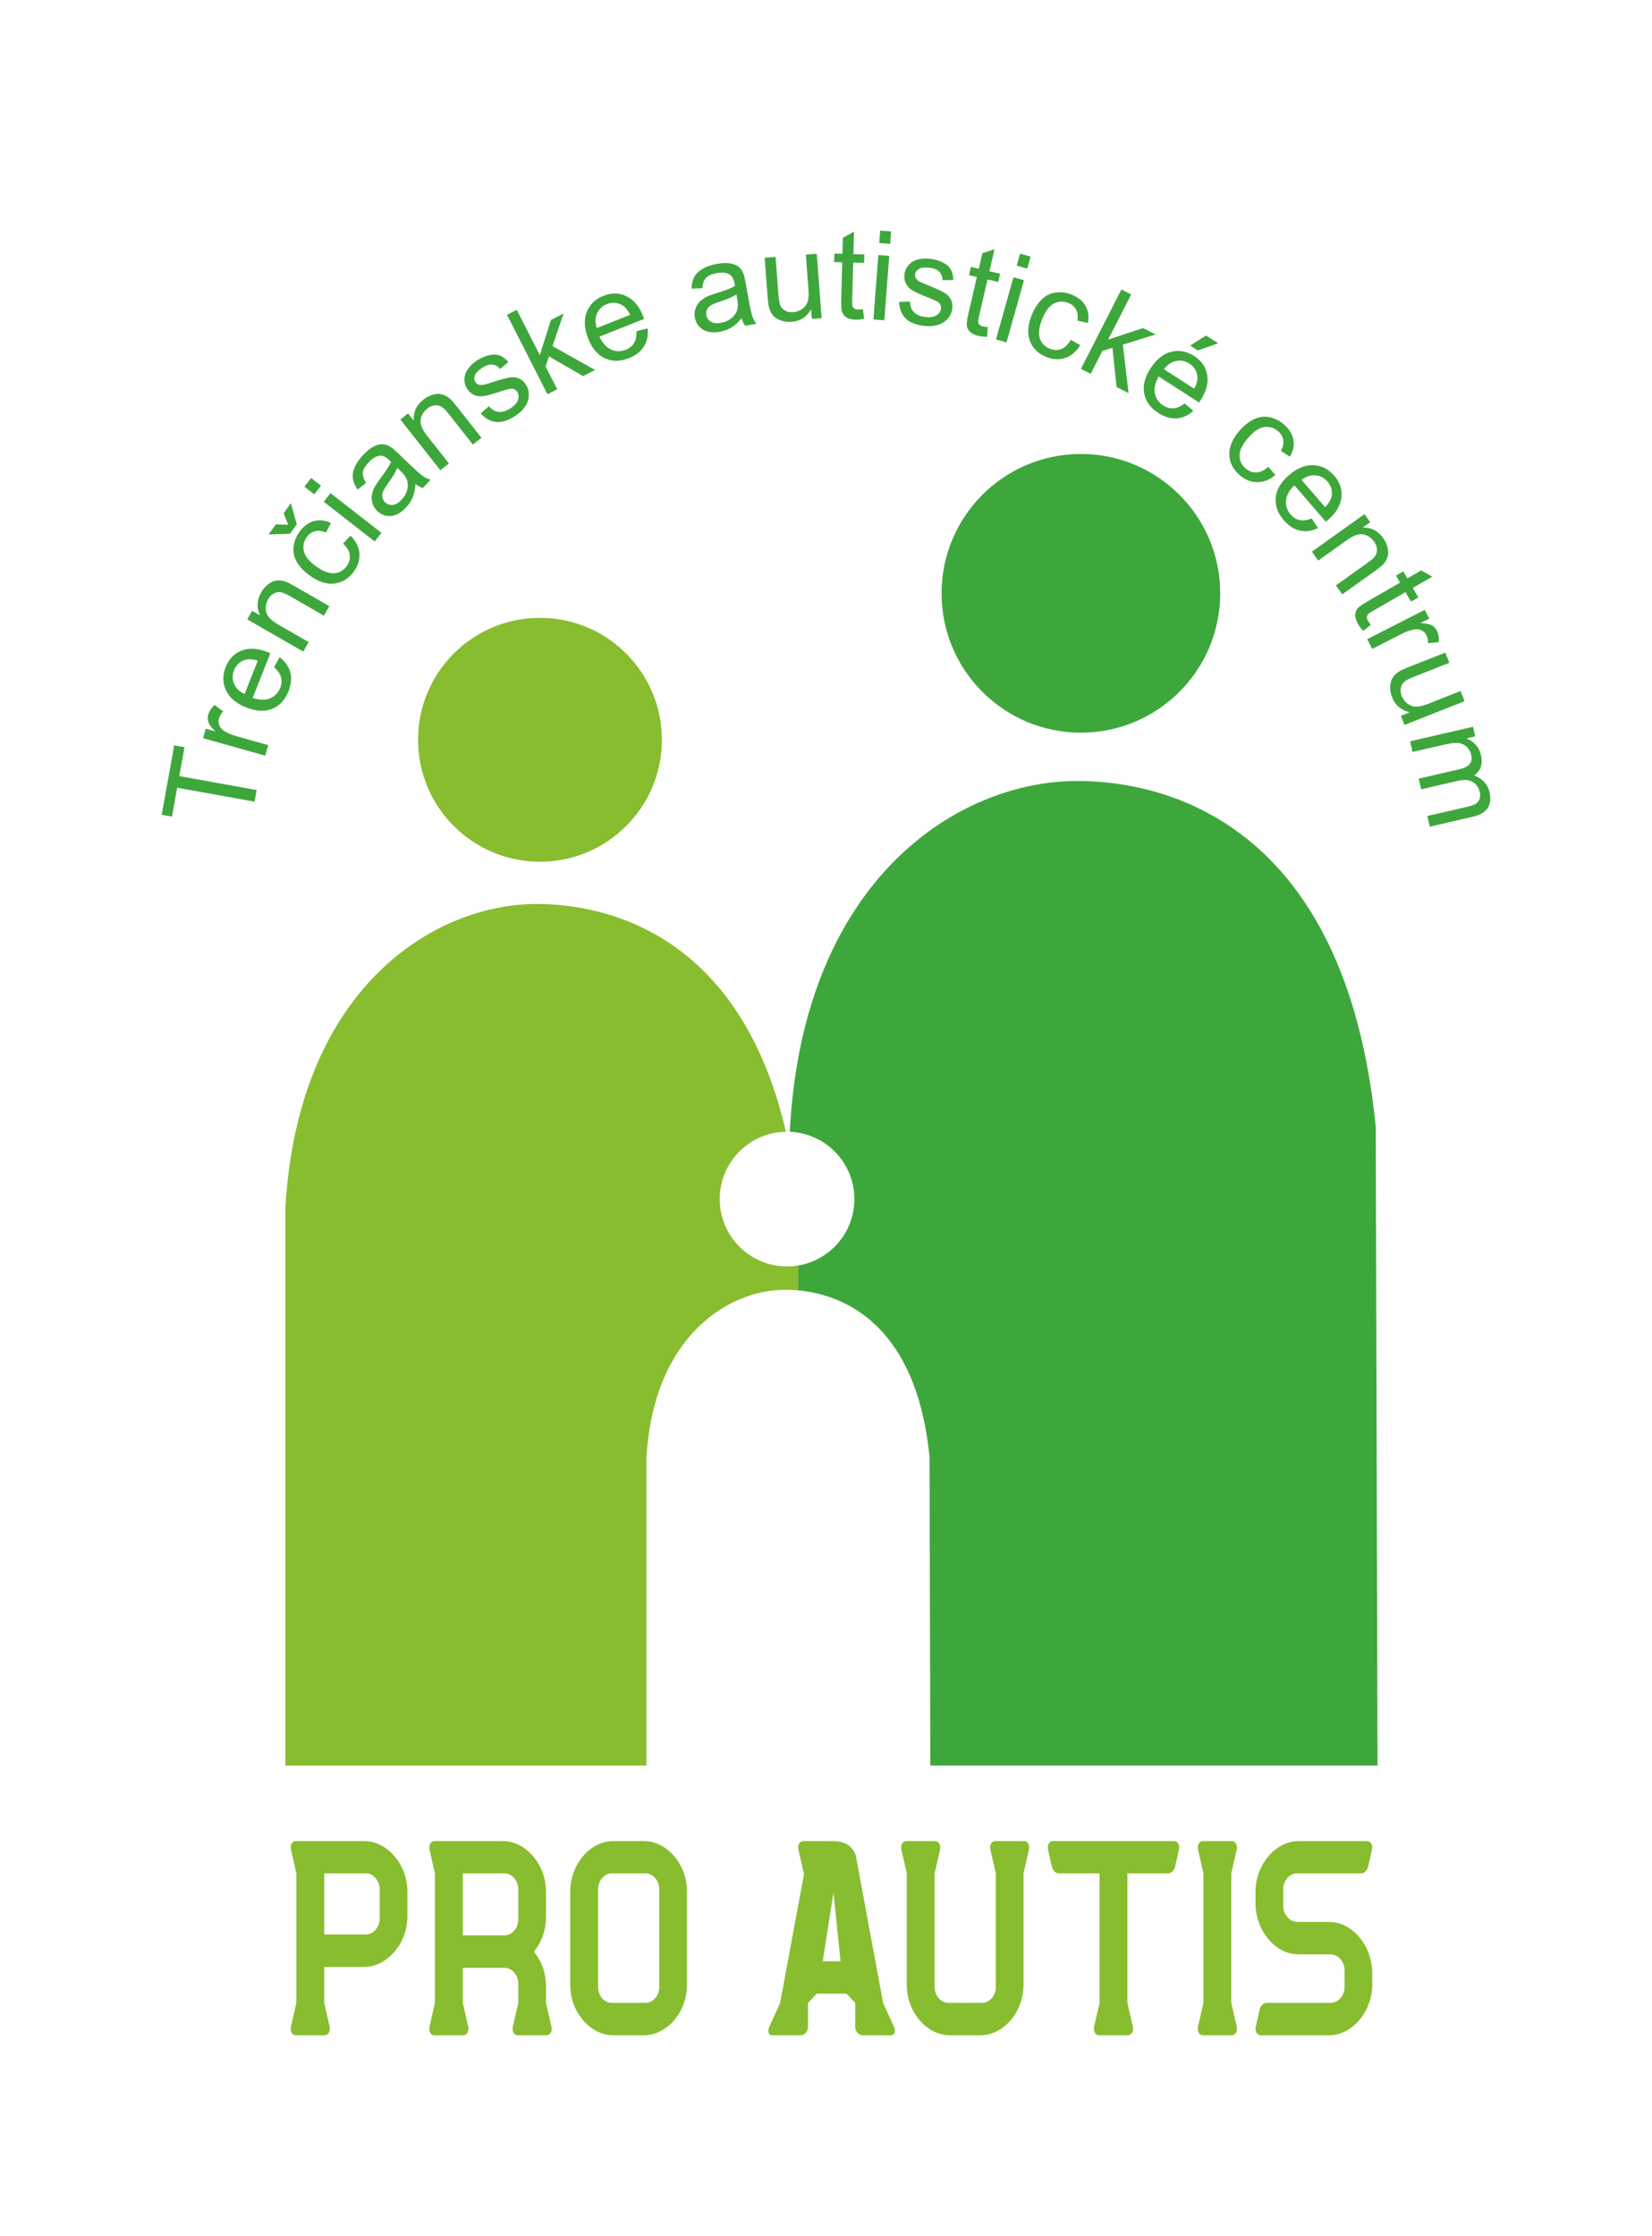
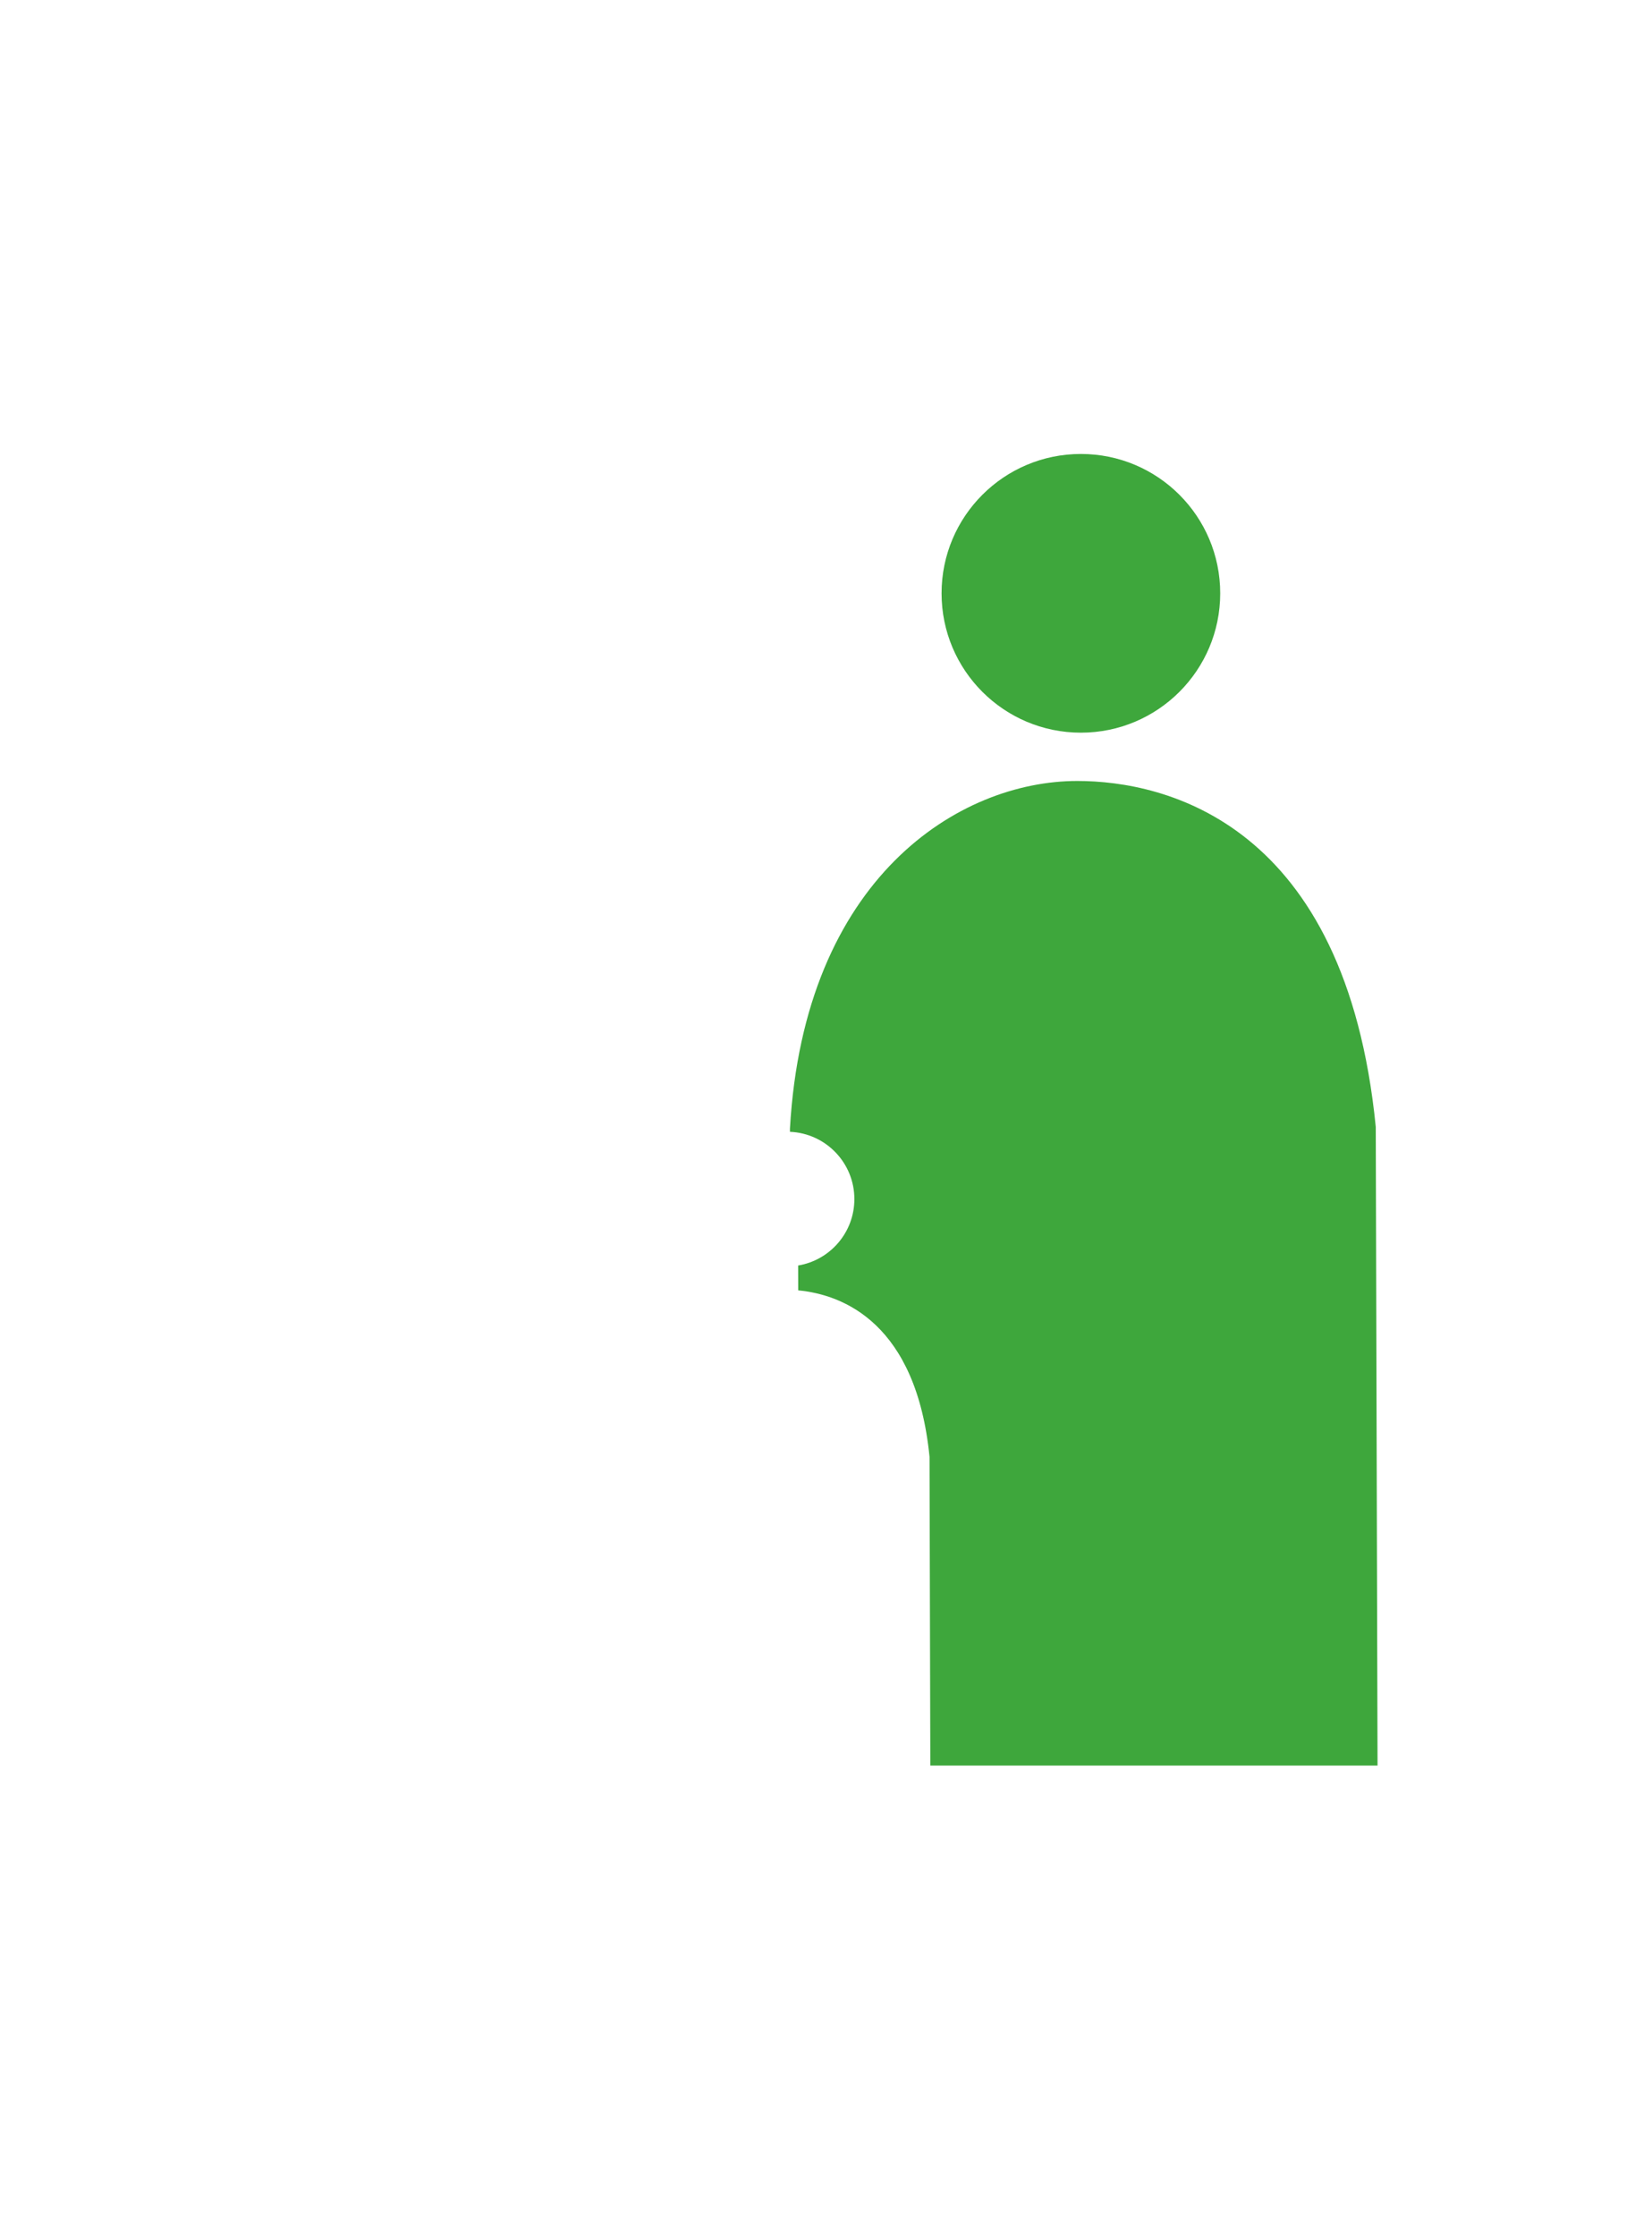
<svg xmlns="http://www.w3.org/2000/svg" version="1.1" width="150px" height="203px" viewBox="0 0 299.026 379.668">
  <g id="layer_1" data-name="Layer 1">
-     <path transform="matrix(1,0,0,-1,1,378.668)" d="M96.737 279.366C108.924 279.366 118.805 269.486 118.805 257.298 118.805 245.111 108.924 235.23 96.737 235.23 84.549 235.23 74.669 245.111 74.669 257.298 74.669 269.486 84.549 279.366 96.737 279.366ZM116.012 71.666H50.654V172.522C52.898 212.269 77.463 227.582 96.161 227.582 108.692 227.582 132.956 222.244 141.257 186.365 134.621 186.256 129.274 180.843 129.274 174.18 129.274 167.45 134.73 161.994 141.461 161.994 142.146 161.994 142.818 162.051 143.472 162.16L143.484 157.659C142.646 157.738 141.86 157.77 141.143 157.77 130.817 157.77 117.251 149.313 116.012 127.363Z" fill="#88bd2f" fill-rule="evenodd" />
    <path transform="matrix(1,0,0,-1,1,378.668)" d="M194.651 309.022C208.578 309.022 219.869 297.731 219.869 283.803 219.869 269.876 208.578 258.585 194.651 258.585 180.723 258.585 169.432 269.876 169.432 283.803 169.432 297.731 180.723 309.022 194.651 309.022ZM248.346 71.666H167.397L167.254 127.518C164.864 151.642 151.671 156.892 143.484 157.659L143.472 162.16C149.246 163.119 153.648 168.135 153.648 174.18 153.648 180.734 148.474 186.08 141.987 186.355V186.922C144.553 232.345 172.625 249.844 193.993 249.844 209.953 249.844 242.573 242.277 248.025 187.243Z" fill="#3ea73c" fill-rule="evenodd" />
-     <path transform="matrix(1,0,0,-1,1,378.668)" d="M45.08 246.1 31.071 248.623 30.129 243.393 28.267 243.728 30.531 256.296 32.393 255.96 31.451 250.729 45.459 248.205ZM47.015 254.426 35.762 257.586 36.243 259.299 37.967 258.815C37.291 259.477 36.877 260.03 36.728 260.473 36.576 260.917 36.565 261.361 36.689 261.806 36.87 262.449 37.256 263.046 37.844 263.598L39.414 262.425C39.023 262.036 38.763 261.609 38.633 261.146 38.516 260.731 38.538 260.323 38.696 259.925 38.852 259.525 39.133 259.193 39.538 258.927 40.154 258.524 40.866 258.211 41.671 257.985L47.551 256.334ZM48.607 270.433 49.612 272.239C50.602 271.504 51.244 270.608 51.534 269.556 51.824 268.505 51.722 267.35 51.224 266.091 50.596 264.505 49.61 263.443 48.265 262.901 46.924 262.359 45.369 262.437 43.606 263.135 41.784 263.856 40.552 264.885 39.919 266.222 39.282 267.56 39.262 268.977 39.855 270.474 40.428 271.923 41.389 272.911 42.74 273.438 44.091 273.965 45.663 273.875 47.453 273.166 47.561 273.124 47.724 273.055 47.938 272.962L44.733 264.869C45.95 264.468 46.998 264.441 47.87 264.798 48.74 265.152 49.358 265.783 49.716 266.688 49.983 267.361 50.033 268.007 49.864 268.623 49.698 269.242 49.278 269.844 48.607 270.433ZM43.267 265.571 45.663 271.623C44.717 271.905 43.94 271.941 43.332 271.742 42.393 271.44 41.736 270.82 41.367 269.888 41.032 269.043 41.035 268.223 41.372 267.424 41.71 266.627 42.342 266.01 43.267 265.571ZM53.888 273.26 43.757 279.091 44.645 280.633 46.083 279.806C45.407 281.182 45.475 282.572 46.282 283.974 46.634 284.585 47.067 285.081 47.579 285.467 48.091 285.852 48.601 286.069 49.102 286.118 49.603 286.168 50.128 286.103 50.674 285.924 51.029 285.802 51.604 285.515 52.398 285.057L58.618 281.477 57.629 279.759 51.474 283.302C50.775 283.705 50.213 283.941 49.792 284.006 49.37 284.072 48.957 283.993 48.554 283.775 48.154 283.554 47.82 283.214 47.557 282.759 47.139 282.03 47.007 281.269 47.167 280.471 47.325 279.675 48.054 278.904 49.349 278.159L54.876 274.977ZM61.1 292.809 62.444 294.23C63.405 293.283 63.939 292.24 64.047 291.09 64.154 289.94 63.836 288.845 63.098 287.808 62.173 286.508 61.003 285.764 59.592 285.581 58.178 285.394 56.68 285.865 55.095 286.993 54.068 287.724 53.294 288.533 52.764 289.421 52.239 290.306 52.029 291.234 52.142 292.204 52.251 293.173 52.596 294.065 53.179 294.885 53.913 295.916 54.776 296.577 55.764 296.86 56.756 297.145 57.798 297.038 58.89 296.538L58.018 294.809C57.273 295.114 56.605 295.193 56.009 295.041 55.418 294.89 54.929 294.547 54.546 294.009 53.967 293.195 53.788 292.328 54.005 291.404 54.228 290.48 54.965 289.573 56.225 288.677 57.504 287.767 58.604 287.352 59.53 287.43 60.459 287.511 61.204 287.944 61.764 288.729 62.216 289.366 62.4 290.032 62.312 290.731 62.229 291.43 61.825 292.123 61.1 292.809ZM51.161 296.205 50.35 298.289 51.657 300.124 52.714 296.289 51.499 294.583 47.621 294.454 48.927 296.289ZM55.883 301.72 54.107 303.106 55.327 304.668 57.103 303.282ZM66.82 293.184 57.605 300.376 58.825 301.938 68.039 294.747ZM74.198 303.595C74.144 302.63 73.971 301.814 73.69 301.143 73.408 300.473 72.998 299.858 72.459 299.294 71.573 298.365 70.665 297.866 69.735 297.799 68.808 297.73 67.991 298.031 67.288 298.703 66.874 299.097 66.588 299.552 66.425 300.066 66.264 300.583 66.228 301.089 66.312 301.59 66.398 302.094 66.568 302.586 66.827 303.07 67.023 303.423 67.359 303.916 67.831 304.551 68.799 305.838 69.449 306.851 69.78 307.578 69.59 307.77 69.468 307.892 69.416 307.941 68.835 308.496 68.296 308.752 67.798 308.709 67.124 308.651 66.444 308.257 65.754 307.534 65.109 306.859 64.751 306.245 64.682 305.699 64.61 305.151 64.803 304.515 65.257 303.785L63.725 302.571C63.246 303.271 62.96 303.944 62.87 304.59 62.781 305.235 62.903 305.929 63.23 306.674 63.558 307.414 64.072 308.154 64.767 308.882 65.457 309.604 66.103 310.113 66.707 310.403 67.308 310.69 67.839 310.822 68.299 310.788 68.759 310.754 69.227 310.592 69.704 310.303 69.992 310.116 70.455 309.721 71.088 309.117L72.989 307.303C74.317 306.036 75.184 305.265 75.597 304.985 76.007 304.702 76.46 304.497 76.952 304.36L75.522 302.861C75.082 303.005 74.641 303.25 74.198 303.595ZM70.913 306.514C70.626 305.79 70.059 304.837 69.211 303.655 68.73 302.982 68.426 302.473 68.299 302.128 68.171 301.783 68.147 301.447 68.221 301.122 68.298 300.795 68.459 300.512 68.708 300.273 69.086 299.913 69.541 299.754 70.071 299.803 70.6 299.853 71.133 300.155 71.663 300.711 72.189 301.262 72.539 301.868 72.71 302.531 72.88 303.188 72.855 303.819 72.632 304.416 72.456 304.879 72.053 305.409 71.426 306.008ZM78.705 306.078 71.469 315.257 72.867 316.359 73.893 315.057C73.778 316.585 74.358 317.851 75.629 318.852 76.183 319.289 76.769 319.588 77.387 319.755 78.006 319.923 78.561 319.935 79.043 319.795 79.527 319.655 79.991 319.399 80.431 319.029 80.715 318.784 81.142 318.304 81.709 317.584L86.152 311.948 84.595 310.721 80.199 316.299C79.7 316.932 79.266 317.36 78.899 317.577 78.532 317.795 78.119 317.876 77.664 317.822 77.21 317.766 76.774 317.576 76.361 317.25 75.701 316.729 75.297 316.072 75.148 315.271 74.998 314.473 75.389 313.487 76.314 312.314L80.262 307.305ZM86.01 316.341 87.491 317.663C88.005 317.06 88.588 316.721 89.239 316.638 89.887 316.558 90.595 316.761 91.354 317.247 92.121 317.738 92.592 318.257 92.765 318.809 92.936 319.355 92.888 319.842 92.618 320.262 92.378 320.639 92.02 320.828 91.551 320.831 91.221 320.829 90.533 320.653 89.481 320.305 88.065 319.83 87.05 319.555 86.432 319.477 85.816 319.402 85.26 319.484 84.761 319.726 84.265 319.966 83.86 320.326 83.553 320.807 83.272 321.247 83.114 321.716 83.075 322.217 83.038 322.719 83.112 323.203 83.299 323.67 83.436 324.026 83.687 324.413 84.048 324.832 84.413 325.252 84.847 325.623 85.359 325.951 86.131 326.445 86.878 326.767 87.603 326.915 88.33 327.068 88.954 327.04 89.476 326.839 89.995 326.631 90.514 326.246 91.026 325.674L89.541 324.403C89.14 324.868 88.668 325.132 88.13 325.194 87.592 325.255 87.002 325.077 86.354 324.663 85.592 324.175 85.126 323.698 84.961 323.237 84.798 322.775 84.824 322.373 85.04 322.035 85.178 321.82 85.37 321.666 85.617 321.579 85.866 321.489 86.173 321.477 86.539 321.546 86.747 321.589 87.325 321.759 88.282 322.059 89.658 322.499 90.646 322.766 91.242 322.866 91.837 322.966 92.392 322.907 92.901 322.698 93.414 322.488 93.85 322.098 94.214 321.529 94.568 320.976 94.742 320.351 94.729 319.652 94.717 318.954 94.492 318.275 94.054 317.616 93.612 316.954 93.006 316.379 92.233 315.885 90.957 315.068 89.809 314.708 88.801 314.807 87.791 314.909 86.863 315.42 86.01 316.341ZM98.094 319.83 90.776 334.2 92.542 335.099 96.71 326.915 98.73 333.272 101.011 334.433 99.008 328.539 106.717 324.222 104.543 323.115 98.374 326.675 97.756 324.861 99.86 320.73ZM114.216 331.24 116.221 331.744C116.362 330.519 116.149 329.438 115.581 328.507 115.013 327.575 114.101 326.859 112.842 326.36 111.257 325.733 109.807 325.724 108.492 326.334 107.178 326.94 106.171 328.128 105.473 329.89 104.751 331.712 104.658 333.314 105.199 334.691 105.738 336.072 106.757 337.056 108.255 337.649 109.703 338.223 111.081 338.199 112.39 337.575 113.699 336.95 114.71 335.743 115.418 333.953 115.461 333.845 115.523 333.68 115.601 333.461L107.508 330.256C108.049 329.094 108.746 328.312 109.603 327.921 110.457 327.528 111.34 327.51 112.245 327.868 112.918 328.135 113.423 328.541 113.757 329.085 114.094 329.63 114.246 330.348 114.216 331.24ZM107.016 331.805 113.067 334.201C112.625 335.085 112.12 335.675 111.559 335.982 110.696 336.459 109.794 336.515 108.862 336.146 108.017 335.811 107.421 335.248 107.069 334.455 106.72 333.663 106.703 332.779 107.016 331.805ZM133.243 333.586C132.629 332.838 132.009 332.28 131.386 331.905 130.763 331.53 130.069 331.275 129.301 331.137 128.037 330.909 127.01 331.041 126.22 331.536 125.429 332.027 124.948 332.752 124.776 333.709 124.675 334.271 124.712 334.808 124.883 335.318 125.058 335.83 125.327 336.26 125.69 336.616 126.058 336.972 126.484 337.27 126.979 337.508 127.346 337.677 127.908 337.877 128.663 338.112 130.203 338.58 131.327 339.015 132.023 339.407 131.982 339.675 131.956 339.845 131.943 339.915 131.801 340.706 131.515 341.231 131.087 341.489 130.509 341.839 129.728 341.923 128.745 341.746 127.825 341.581 127.175 341.296 126.796 340.896 126.415 340.495 126.196 339.869 126.132 339.011L124.179 338.933C124.205 339.782 124.371 340.494 124.68 341.068 124.988 341.642 125.495 342.13 126.199 342.539 126.901 342.944 127.751 343.238 128.742 343.416 129.725 343.593 130.547 343.623 131.206 343.501 131.861 343.379 132.367 343.173 132.718 342.874 133.07 342.574 133.353 342.168 133.567 341.653 133.69 341.332 133.831 340.74 133.986 339.879L134.452 337.293C134.777 335.487 135.023 334.352 135.191 333.883 135.356 333.413 135.601 332.98 135.917 332.58L133.878 332.212C133.608 332.587 133.397 333.045 133.243 333.586ZM132.309 337.88C131.652 337.464 130.631 337.028 129.249 336.574 128.464 336.314 127.919 336.083 127.612 335.879 127.306 335.675 127.088 335.418 126.956 335.112 126.825 334.803 126.789 334.479 126.85 334.139 126.942 333.626 127.216 333.229 127.673 332.956 128.13 332.684 128.738 332.615 129.494 332.751 130.244 332.885 130.884 333.168 131.412 333.603 131.937 334.033 132.29 334.558 132.461 335.172 132.592 335.65 132.579 336.316 132.425 337.169ZM145.952 333.462 145.82 335.195C145.014 333.804 143.838 333.052 142.284 332.934 141.599 332.882 140.949 332.964 140.334 333.18 139.719 333.401 139.251 333.697 138.933 334.071 138.615 334.45 138.376 334.921 138.216 335.488 138.108 335.872 138.02 336.483 137.956 337.321L137.407 344.533 139.383 344.684 139.874 338.235C139.953 337.206 140.047 336.513 140.152 336.163 140.315 335.652 140.608 335.268 141.034 335.003 141.458 334.738 141.963 334.626 142.554 334.671 143.147 334.716 143.689 334.908 144.182 335.251 144.675 335.593 145.011 336.036 145.188 336.573 145.362 337.11 145.412 337.878 145.337 338.87L144.862 345.101 146.838 345.252 147.726 333.596ZM155.19 335.217 155.414 333.461C154.855 333.36 154.354 333.313 153.919 333.325 153.202 333.344 152.65 333.471 152.259 333.711 151.87 333.95 151.601 334.254 151.449 334.63 151.298 335.006 151.24 335.788 151.271 336.978L151.45 343.71 149.987 343.748 150.028 345.279 151.491 345.24 151.568 348.13 153.581 349.267 153.472 345.188 155.454 345.135 155.413 343.604 153.432 343.657 153.249 336.812C153.234 336.246 153.259 335.881 153.325 335.717 153.389 335.554 153.498 335.424 153.653 335.322 153.808 335.224 154.032 335.169 154.325 335.161 154.543 335.156 154.832 335.175 155.19 335.217ZM158.15 347.198 158.321 349.443 160.298 349.293 160.126 347.047ZM157.097 333.365 157.984 345.019 159.96 344.869 159.073 333.214ZM161.738 336.537 163.721 336.606C163.731 335.814 163.962 335.18 164.409 334.7 164.855 334.223 165.529 333.927 166.424 333.815 167.328 333.701 168.022 333.799 168.508 334.113 168.989 334.423 169.263 334.827 169.326 335.323 169.381 335.766 169.227 336.141 168.868 336.443 168.615 336.653 167.972 336.957 166.941 337.363 165.549 337.904 164.594 338.342 164.069 338.677 163.547 339.015 163.172 339.433 162.944 339.938 162.716 340.44 162.636 340.976 162.707 341.542 162.772 342.06 162.951 342.521 163.241 342.931 163.534 343.341 163.901 343.665 164.343 343.905 164.677 344.09 165.117 344.227 165.662 344.318 166.211 344.408 166.783 344.415 167.387 344.339 168.295 344.226 169.076 343.995 169.728 343.644 170.384 343.297 170.845 342.876 171.117 342.388 171.384 341.896 171.537 341.268 171.565 340.5L169.609 340.474C169.6 341.088 169.406 341.593 169.031 341.984 168.657 342.375 168.089 342.616 167.326 342.713 166.428 342.825 165.765 342.758 165.344 342.508 164.923 342.259 164.685 341.932 164.636 341.534 164.604 341.281 164.652 341.04 164.787 340.815 164.921 340.586 165.149 340.38 165.474 340.199 165.662 340.1 166.215 339.86 167.142 339.479 168.481 338.936 169.411 338.509 169.933 338.205 170.455 337.901 170.844 337.5 171.1 337.014 171.36 336.524 171.446 335.945 171.362 335.275 171.28 334.623 171.013 334.032 170.557 333.504 170.101 332.974 169.493 332.597 168.735 332.371 167.973 332.145 167.137 332.09 166.228 332.205 164.724 332.394 163.612 332.851 162.901 333.573 162.19 334.298 161.804 335.284 161.738 336.537ZM177.793 331.978 177.662 330.212C177.095 330.225 176.594 330.279 176.17 330.377 175.472 330.538 174.956 330.773 174.62 331.086 174.287 331.398 174.083 331.749 174.01 332.148 173.937 332.547 174.035 333.325 174.304 334.485L175.822 341.045 174.396 341.375 174.741 342.867 176.166 342.537 176.818 345.353 179.017 346.066 178.097 342.09 180.029 341.643 179.683 340.152 177.753 340.599 176.209 333.927C176.082 333.375 176.032 333.013 176.065 332.84 176.095 332.668 176.176 332.517 176.308 332.387 176.44 332.26 176.649 332.161 176.934 332.096 177.146 332.046 177.434 332.008 177.793 331.978ZM183.033 343.102 183.642 345.271 185.55 344.734 184.941 342.566ZM179.283 329.746 182.443 340.998 184.351 340.463 181.19 329.209ZM192.823 329.688 194.525 328.723C193.834 327.563 192.95 326.795 191.859 326.416 190.768 326.036 189.628 326.084 188.445 326.552 186.961 327.139 185.96 328.097 185.444 329.424 184.924 330.752 185.024 332.319 185.74 334.128 186.204 335.3 186.804 336.245 187.54 336.971 188.274 337.694 189.125 338.12 190.094 338.241 191.06 338.367 192.009 338.245 192.944 337.875 194.121 337.41 194.969 336.73 195.48 335.837 195.994 334.943 196.14 333.905 195.915 332.726L194.028 333.159C194.146 333.956 194.063 334.623 193.772 335.165 193.485 335.703 193.035 336.096 192.421 336.339 191.492 336.706 190.607 336.673 189.762 336.241 188.919 335.804 188.214 334.871 187.645 333.433 187.068 331.974 186.928 330.806 187.225 329.926 187.525 329.044 188.124 328.423 189.02 328.068 189.747 327.781 190.437 327.762 191.095 328.014 191.754 328.262 192.33 328.821 192.823 329.688ZM194.66 324.431 201.992 338.794 203.757 337.892 199.581 329.712 205.912 331.811 208.192 330.646 202.245 328.806 203.278 320.031 201.105 321.141 200.364 328.225 198.533 327.659 196.425 323.53ZM213.431 318.168 215.01 316.834C214.098 316.004 213.095 315.547 212.007 315.465 210.919 315.384 209.806 315.706 208.666 316.439 207.232 317.36 206.38 318.533 206.108 319.957 205.834 321.377 206.211 322.888 207.235 324.483 208.295 326.131 209.541 327.142 210.975 327.506 212.411 327.872 213.806 327.619 215.16 326.748 216.471 325.906 217.256 324.773 217.512 323.346 217.768 321.919 217.377 320.394 216.336 318.774 216.273 318.676 216.175 318.53 216.043 318.337L208.719 323.043C208.091 321.926 207.863 320.903 208.045 319.979 208.224 319.056 208.725 318.328 209.543 317.802 210.152 317.411 210.777 317.238 211.413 317.284 212.053 317.327 212.725 317.624 213.431 318.168ZM209.691 324.347 215.167 320.828C215.626 321.702 215.812 322.457 215.733 323.092 215.618 324.071 215.137 324.837 214.293 325.378 213.529 325.869 212.723 326.025 211.874 325.849 211.028 325.67 210.299 325.168 209.691 324.347ZM214.429 328.637 217.309 330.454 219.507 329.042 215.812 327.749ZM228.57 306.688 229.856 305.215C228.822 304.348 227.733 303.916 226.577 303.919 225.422 303.922 224.363 304.344 223.401 305.178 222.195 306.223 221.567 307.458 221.519 308.881 221.468 310.306 222.081 311.753 223.355 313.222 224.181 314.175 225.06 314.868 225.995 315.31 226.927 315.748 227.871 315.869 228.825 315.663 229.779 315.462 230.634 315.033 231.394 314.374 232.35 313.545 232.926 312.623 233.113 311.612 233.302 310.598 233.096 309.57 232.494 308.532L230.856 309.565C231.231 310.278 231.373 310.935 231.279 311.543 231.185 312.146 230.891 312.664 230.392 313.097 229.637 313.751 228.791 314.014 227.85 313.885 226.91 313.751 225.937 313.105 224.924 311.937 223.895 310.751 223.377 309.695 223.366 308.765 223.358 307.834 223.717 307.05 224.446 306.418 225.036 305.906 225.682 305.66 226.385 305.681 227.089 305.696 227.818 306.033 228.57 306.688ZM236.434 297.34 237.57 295.612C236.461 295.076 235.369 294.921 234.303 295.151 233.236 295.379 232.26 296.004 231.374 297.029 230.259 298.318 229.773 299.684 229.916 301.127 230.055 302.567 230.844 303.909 232.278 305.149 233.761 306.431 235.242 307.047 236.72 306.99 238.202 306.935 239.467 306.298 240.52 305.08 241.539 303.901 241.971 302.592 241.813 301.151 241.655 299.709 240.849 298.358 239.391 297.098 239.304 297.022 239.168 296.91 238.987 296.763L233.294 303.348C232.375 302.454 231.867 301.539 231.78 300.6 231.691 299.665 231.965 298.825 232.601 298.09 233.075 297.542 233.624 297.198 234.248 297.062 234.874 296.924 235.602 297.018 236.434 297.34ZM234.594 304.324 238.851 299.399C239.539 300.108 239.931 300.78 240.036 301.411 240.201 302.383 239.956 303.253 239.301 304.011 238.707 304.698 237.979 305.076 237.114 305.147 236.251 305.215 235.411 304.94 234.594 304.324ZM236.46 291.344 245.977 298.128 247.01 296.679 245.66 295.716C247.192 295.758 248.428 295.118 249.367 293.8 249.776 293.225 250.047 292.625 250.185 292 250.322 291.374 250.307 290.819 250.144 290.344 249.981 289.868 249.703 289.416 249.312 288.995 249.054 288.723 248.553 288.32 247.808 287.788L241.963 283.622 240.813 285.236 246.596 289.359C247.253 289.827 247.702 290.24 247.936 290.595 248.171 290.952 248.272 291.36 248.24 291.817 248.206 292.273 248.036 292.718 247.731 293.146 247.244 293.83 246.606 294.266 245.814 294.452 245.024 294.641 244.02 294.299 242.803 293.432L237.61 289.729ZM247.127 278.111 245.747 277.002C245.369 277.426 245.067 277.828 244.85 278.205 244.492 278.827 244.312 279.364 244.311 279.823 244.312 280.279 244.431 280.668 244.672 280.993 244.913 281.319 245.55 281.777 246.581 282.372L252.414 285.736 251.683 287.004 253.009 287.769 253.741 286.501 256.245 287.945 258.265 286.823 254.731 284.784 255.721 283.067 254.395 282.302 253.405 284.019 247.473 280.599C246.982 280.315 246.684 280.105 246.58 279.962 246.474 279.823 246.419 279.661 246.413 279.476 246.411 279.293 246.481 279.073 246.627 278.819 246.736 278.63 246.904 278.394 247.127 278.111ZM246.475 275.506 256.891 280.81 257.699 279.224 256.103 278.411C257.049 278.383 257.728 278.257 258.138 278.032 258.55 277.809 258.86 277.49 259.069 277.078 259.373 276.483 259.494 275.782 259.436 274.978L257.486 274.777C257.509 275.327 257.412 275.817 257.194 276.246 256.998 276.63 256.705 276.915 256.319 277.102 255.934 277.289 255.502 277.343 255.024 277.264 254.298 277.142 253.563 276.89 252.817 276.511L247.375 273.739ZM252.567 261.638 254.184 262.277C252.617 262.635 251.55 263.537 250.978 264.986 250.726 265.625 250.613 266.27 250.638 266.922 250.666 267.574 250.811 268.108 251.075 268.523 251.341 268.94 251.721 269.308 252.216 269.628 252.55 269.844 253.107 270.109 253.89 270.418L260.617 273.075 261.345 271.231 255.33 268.856C254.37 268.476 253.736 268.182 253.433 267.978 252.993 267.67 252.713 267.277 252.586 266.791 252.458 266.309 252.5 265.793 252.718 265.241 252.936 264.689 253.28 264.228 253.752 263.858 254.226 263.488 254.748 263.299 255.314 263.288 255.878 263.281 256.626 263.46 257.551 263.825L263.364 266.121 264.092 264.277 253.221 259.983ZM254.239 257.023 265.628 259.652 266.028 257.918 264.419 257.547C265.057 257.321 265.616 256.949 266.09 256.434 266.567 255.92 266.89 255.286 267.065 254.529 267.26 253.688 267.243 252.956 267.02 252.338 266.793 251.719 266.394 251.227 265.816 250.862 267.353 250.262 268.286 249.24 268.62 247.792 268.882 246.658 268.773 245.712 268.287 244.961 267.803 244.206 266.912 243.676 265.613 243.376L257.805 241.574 257.36 243.505 264.528 245.16C265.296 245.337 265.837 245.531 266.148 245.735 266.459 245.938 266.678 246.227 266.81 246.607 266.943 246.985 266.955 247.396 266.853 247.839 266.667 248.643 266.247 249.247 265.594 249.655 264.937 250.062 264.024 250.129 262.854 249.859L256.245 248.333 255.799 250.264 263.19 251.97C264.047 252.168 264.654 252.474 265.01 252.887 265.365 253.3 265.461 253.866 265.297 254.579 265.172 255.12 264.913 255.589 264.522 255.983 264.131 256.378 263.636 256.615 263.036 256.696 262.441 256.774 261.623 256.694 260.588 256.455L254.684 255.092Z" fill="#3ea73c" />
-     <path transform="matrix(1,0,0,-1,1,378.668)" d="M52.642 58.007H64.819C66.271 58.007 67.592 57.58 68.791 56.733 69.991 55.878 70.955 54.756 71.672 53.348 72.383 51.949 72.741 50.425 72.741 48.768V44.474C72.741 42.818 72.387 41.291 71.672 39.886 70.959 38.485 69.99 37.364 68.791 36.509 67.592 35.654 66.27 35.226 64.819 35.226H57.684V28.72L58.669 24.416C58.692 24.274 58.707 24.149 58.707 24.024 58.707 23.748 58.646 23.499 58.508 23.293 58.318 23 58.035 22.848 57.684 22.848H52.642C52.259 22.848 51.984 22.973 51.84 23.222 51.687 23.481 51.618 23.739 51.618 23.997 51.618 24.14 51.633 24.274 51.664 24.416L52.642 28.72V52.163L51.664 56.448C51.633 56.582 51.618 56.725 51.618 56.858 51.618 57.126 51.671 57.348 51.794 57.544 51.977 57.856 52.259 58.007 52.642 58.007ZM67.73 49.213C67.73 50.033 67.48 50.725 66.988 51.298 66.495 51.873 65.904 52.163 65.201 52.163H57.684V41.107H65.201C65.904 41.107 66.495 41.387 66.988 41.953 67.48 42.518 67.73 43.21 67.73 44.029ZM77.73 58.007H89.908C91.359 58.007 92.68 57.58 93.88 56.733 95.087 55.878 96.041 54.755 96.76 53.348 97.476 51.948 97.829 50.425 97.829 48.768V44.31C97.829 41.905 97.104 39.801 95.638 37.992 97.104 36.175 97.829 34.071 97.829 31.675V28.72L98.815 24.416C98.846 24.274 98.861 24.14 98.861 23.997 98.861 23.739 98.8 23.499 98.685 23.293 98.487 23 98.204 22.848 97.829 22.848H92.818C92.428 22.848 92.161 22.973 92.016 23.222 91.863 23.481 91.787 23.73 91.787 23.971 91.787 24.113 91.802 24.256 91.833 24.416L92.818 28.72V32.138C92.818 32.94 92.574 33.627 92.077 34.206 91.588 34.776 90.992 35.061 90.289 35.061H82.772V28.72L83.757 24.416C83.788 24.274 83.796 24.149 83.796 24.024 83.796 23.748 83.735 23.499 83.597 23.293 83.406 23 83.131 22.848 82.772 22.848H77.73C77.348 22.848 77.081 22.973 76.927 23.222 76.783 23.481 76.706 23.739 76.706 23.997 76.706 24.14 76.721 24.274 76.752 24.416L77.73 28.72V52.163L76.752 56.448C76.721 56.582 76.706 56.725 76.706 56.858 76.706 57.126 76.767 57.348 76.882 57.544 77.065 57.856 77.348 58.007 77.73 58.007ZM82.772 40.942H90.289C90.993 40.942 91.584 41.222 92.077 41.788 92.569 42.353 92.818 43.045 92.818 43.864V49.213C92.818 50.033 92.569 50.725 92.077 51.298 91.584 51.873 90.993 52.163 90.289 52.163H82.772ZM115.424 58.007C116.876 58.007 118.197 57.589 119.396 56.76 120.604 55.923 121.558 54.8 122.277 53.401 122.994 52.002 123.346 50.461 123.346 48.768V32.088C123.346 30.404 122.994 28.853 122.277 27.454 121.558 26.055 120.604 24.933 119.396 24.104 118.197 23.267 116.876 22.848 115.424 22.848H110.144C108.692 22.848 107.371 23.267 106.172 24.104 104.973 24.933 104.01 26.055 103.291 27.454 102.581 28.853 102.222 30.404 102.222 32.088V48.768C102.222 50.461 102.581 52.002 103.291 53.401 104.01 54.8 104.973 55.923 106.172 56.76 107.371 57.589 108.692 58.007 110.144 58.007ZM115.805 28.72C116.509 28.72 117.104 29.005 117.593 29.567 118.09 30.137 118.334 30.831 118.334 31.642V49.213C118.334 50.033 118.09 50.728 117.593 51.298 117.104 51.877 116.509 52.163 115.805 52.163H109.763C109.06 52.163 108.472 51.877 107.983 51.298 107.501 50.728 107.257 50.033 107.257 49.213V31.642C107.257 30.831 107.501 30.137 107.983 29.567 108.472 29.005 109.06 28.72 109.763 28.72ZM144.5 51.85 144.523 52.002 144.5 52.163 143.514 56.448C143.483 56.582 143.468 56.725 143.468 56.858 143.468 57.126 143.529 57.348 143.644 57.544 143.843 57.838 144.126 57.989 144.5 58.007H147.716C148.228 58.007 148.655 57.999 149.014 57.981 149.182 57.999 149.351 58.007 149.534 58.007 150.917 58.007 151.963 57.731 152.666 57.179 153.369 56.618 153.797 55.923 153.965 55.085L158.847 28.72 160.811 24.416C160.933 24.149 160.994 23.909 160.994 23.685 160.994 23.543 160.97 23.41 160.925 23.293 160.803 23 160.558 22.848 160.184 22.848H155.172C154.798 22.848 154.477 23 154.21 23.303 153.942 23.605 153.805 23.98 153.805 24.416V28.72L152.216 30.39H146.845L145.256 28.72V24.416C145.256 23.98 145.126 23.605 144.851 23.303 144.584 23 144.263 22.848 143.889 22.848H138.877C138.502 22.848 138.28 22.955 138.197 23.16 138.113 23.374 138.075 23.543 138.075 23.685 138.075 23.909 138.136 24.149 138.25 24.416L140.198 28.666ZM151.146 36.263 149.865 48.692 147.922 36.263ZM184.264 32.088C184.264 30.404 183.905 28.853 183.186 27.454 182.477 26.055 181.514 24.933 180.315 24.104 179.115 23.267 177.785 22.848 176.342 22.848H171.063C169.611 22.848 168.29 23.267 167.09 24.104 165.884 24.933 164.929 26.055 164.21 27.454 163.492 28.853 163.133 30.404 163.133 32.088V52.163L162.155 56.448C162.124 56.582 162.109 56.715 162.109 56.84 162.109 57.117 162.178 57.357 162.308 57.571 162.491 57.865 162.767 58.007 163.133 58.007H168.175C168.534 58.007 168.794 57.883 168.954 57.633 169.122 57.384 169.199 57.117 169.199 56.84 169.199 56.715 169.191 56.582 169.161 56.448L168.175 52.163V31.642C168.175 30.831 168.42 30.137 168.908 29.567 169.405 29.005 169.993 28.72 170.681 28.72H176.724C177.427 28.72 178.023 29.005 178.511 29.567 179.008 30.137 179.252 30.831 179.252 31.642V52.163L178.267 56.448C178.237 56.6 178.221 56.751 178.221 56.885 178.221 57.134 178.282 57.357 178.404 57.571 178.596 57.865 178.878 58.007 179.252 58.007H184.264C184.638 58.007 184.906 57.883 185.059 57.633 185.219 57.384 185.295 57.126 185.295 56.858 185.295 56.725 185.28 56.582 185.249 56.448L184.264 52.163ZM211.415 58.007C211.789 58.007 212.057 57.883 212.21 57.633 212.37 57.384 212.446 57.117 212.446 56.84 212.446 56.715 212.431 56.582 212.401 56.448L211.683 53.312C211.43 52.546 211.003 52.163 210.392 52.163H203.065V28.72L204.051 24.416C204.081 24.274 204.096 24.149 204.096 24.024 204.096 23.748 204.027 23.499 203.898 23.293 203.699 23 203.424 22.848 203.065 22.848H198.031C197.656 22.848 197.397 22.973 197.236 23.222 197.083 23.481 197.007 23.739 197.007 23.997 197.007 24.14 197.015 24.274 197.045 24.416L198.031 28.72V52.163H190.712C190.101 52.163 189.673 52.546 189.413 53.312L188.703 56.448C188.672 56.582 188.657 56.715 188.657 56.84 188.657 57.117 188.726 57.357 188.855 57.571 189.039 57.865 189.314 58.007 189.68 58.007ZM216.831 58.007H221.874C222.232 58.007 222.493 57.883 222.653 57.633 222.821 57.384 222.898 57.117 222.898 56.84 222.898 56.715 222.89 56.582 222.86 56.448L221.874 52.163V28.72L222.86 24.416C222.89 24.274 222.898 24.149 222.898 24.024 222.898 23.748 222.836 23.499 222.699 23.293 222.508 23 222.232 22.848 221.874 22.848H216.831C216.465 22.848 216.198 22.973 216.045 23.222 215.884 23.481 215.808 23.748 215.808 24.024 215.808 24.149 215.823 24.274 215.854 24.416L216.831 28.72V52.163L215.854 56.448C215.823 56.582 215.808 56.715 215.808 56.84 215.808 57.117 215.876 57.357 216.007 57.571 216.19 57.865 216.465 58.007 216.831 58.007ZM246.358 58.007C246.725 58.007 247.008 57.865 247.184 57.571 247.321 57.357 247.382 57.117 247.382 56.84 247.382 56.715 247.367 56.582 247.337 56.448L246.626 53.312C246.374 52.546 245.938 52.163 245.327 52.163H233.799C233.097 52.163 232.5 51.877 232.012 51.298 231.515 50.728 231.27 50.033 231.27 49.213V46.291C231.27 45.489 231.53 44.803 232.057 44.223 232.577 43.653 233.158 43.368 233.799 43.368H239.46C241.538 43.368 243.334 42.522 244.854 40.82 246.381 39.127 247.222 37.042 247.382 34.565V31.642C247.299 30.03 246.886 28.56 246.168 27.232 245.443 25.913 244.495 24.853 243.326 24.051 242.149 23.249 240.866 22.848 239.46 22.848H227.283C226.916 22.848 226.641 23 226.457 23.293 226.327 23.499 226.259 23.748 226.259 24.024 226.259 24.149 226.275 24.274 226.305 24.416L227.015 27.543C227.275 28.328 227.703 28.72 228.314 28.72H239.842C240.546 28.72 241.141 29.005 241.63 29.567 242.126 30.137 242.371 30.831 242.371 31.642V34.565C242.371 35.367 242.126 36.053 241.63 36.632 241.141 37.202 240.546 37.496 239.842 37.496H234.181C232.103 37.496 230.308 38.343 228.788 40.036 227.267 41.738 226.42 43.823 226.259 46.291V49.213C226.343 50.835 226.756 52.305 227.474 53.624 228.2 54.952 229.147 56.012 230.323 56.814 231.493 57.607 232.775 58.007 234.181 58.007Z" fill="#88bd2f" />
  </g>
</svg>